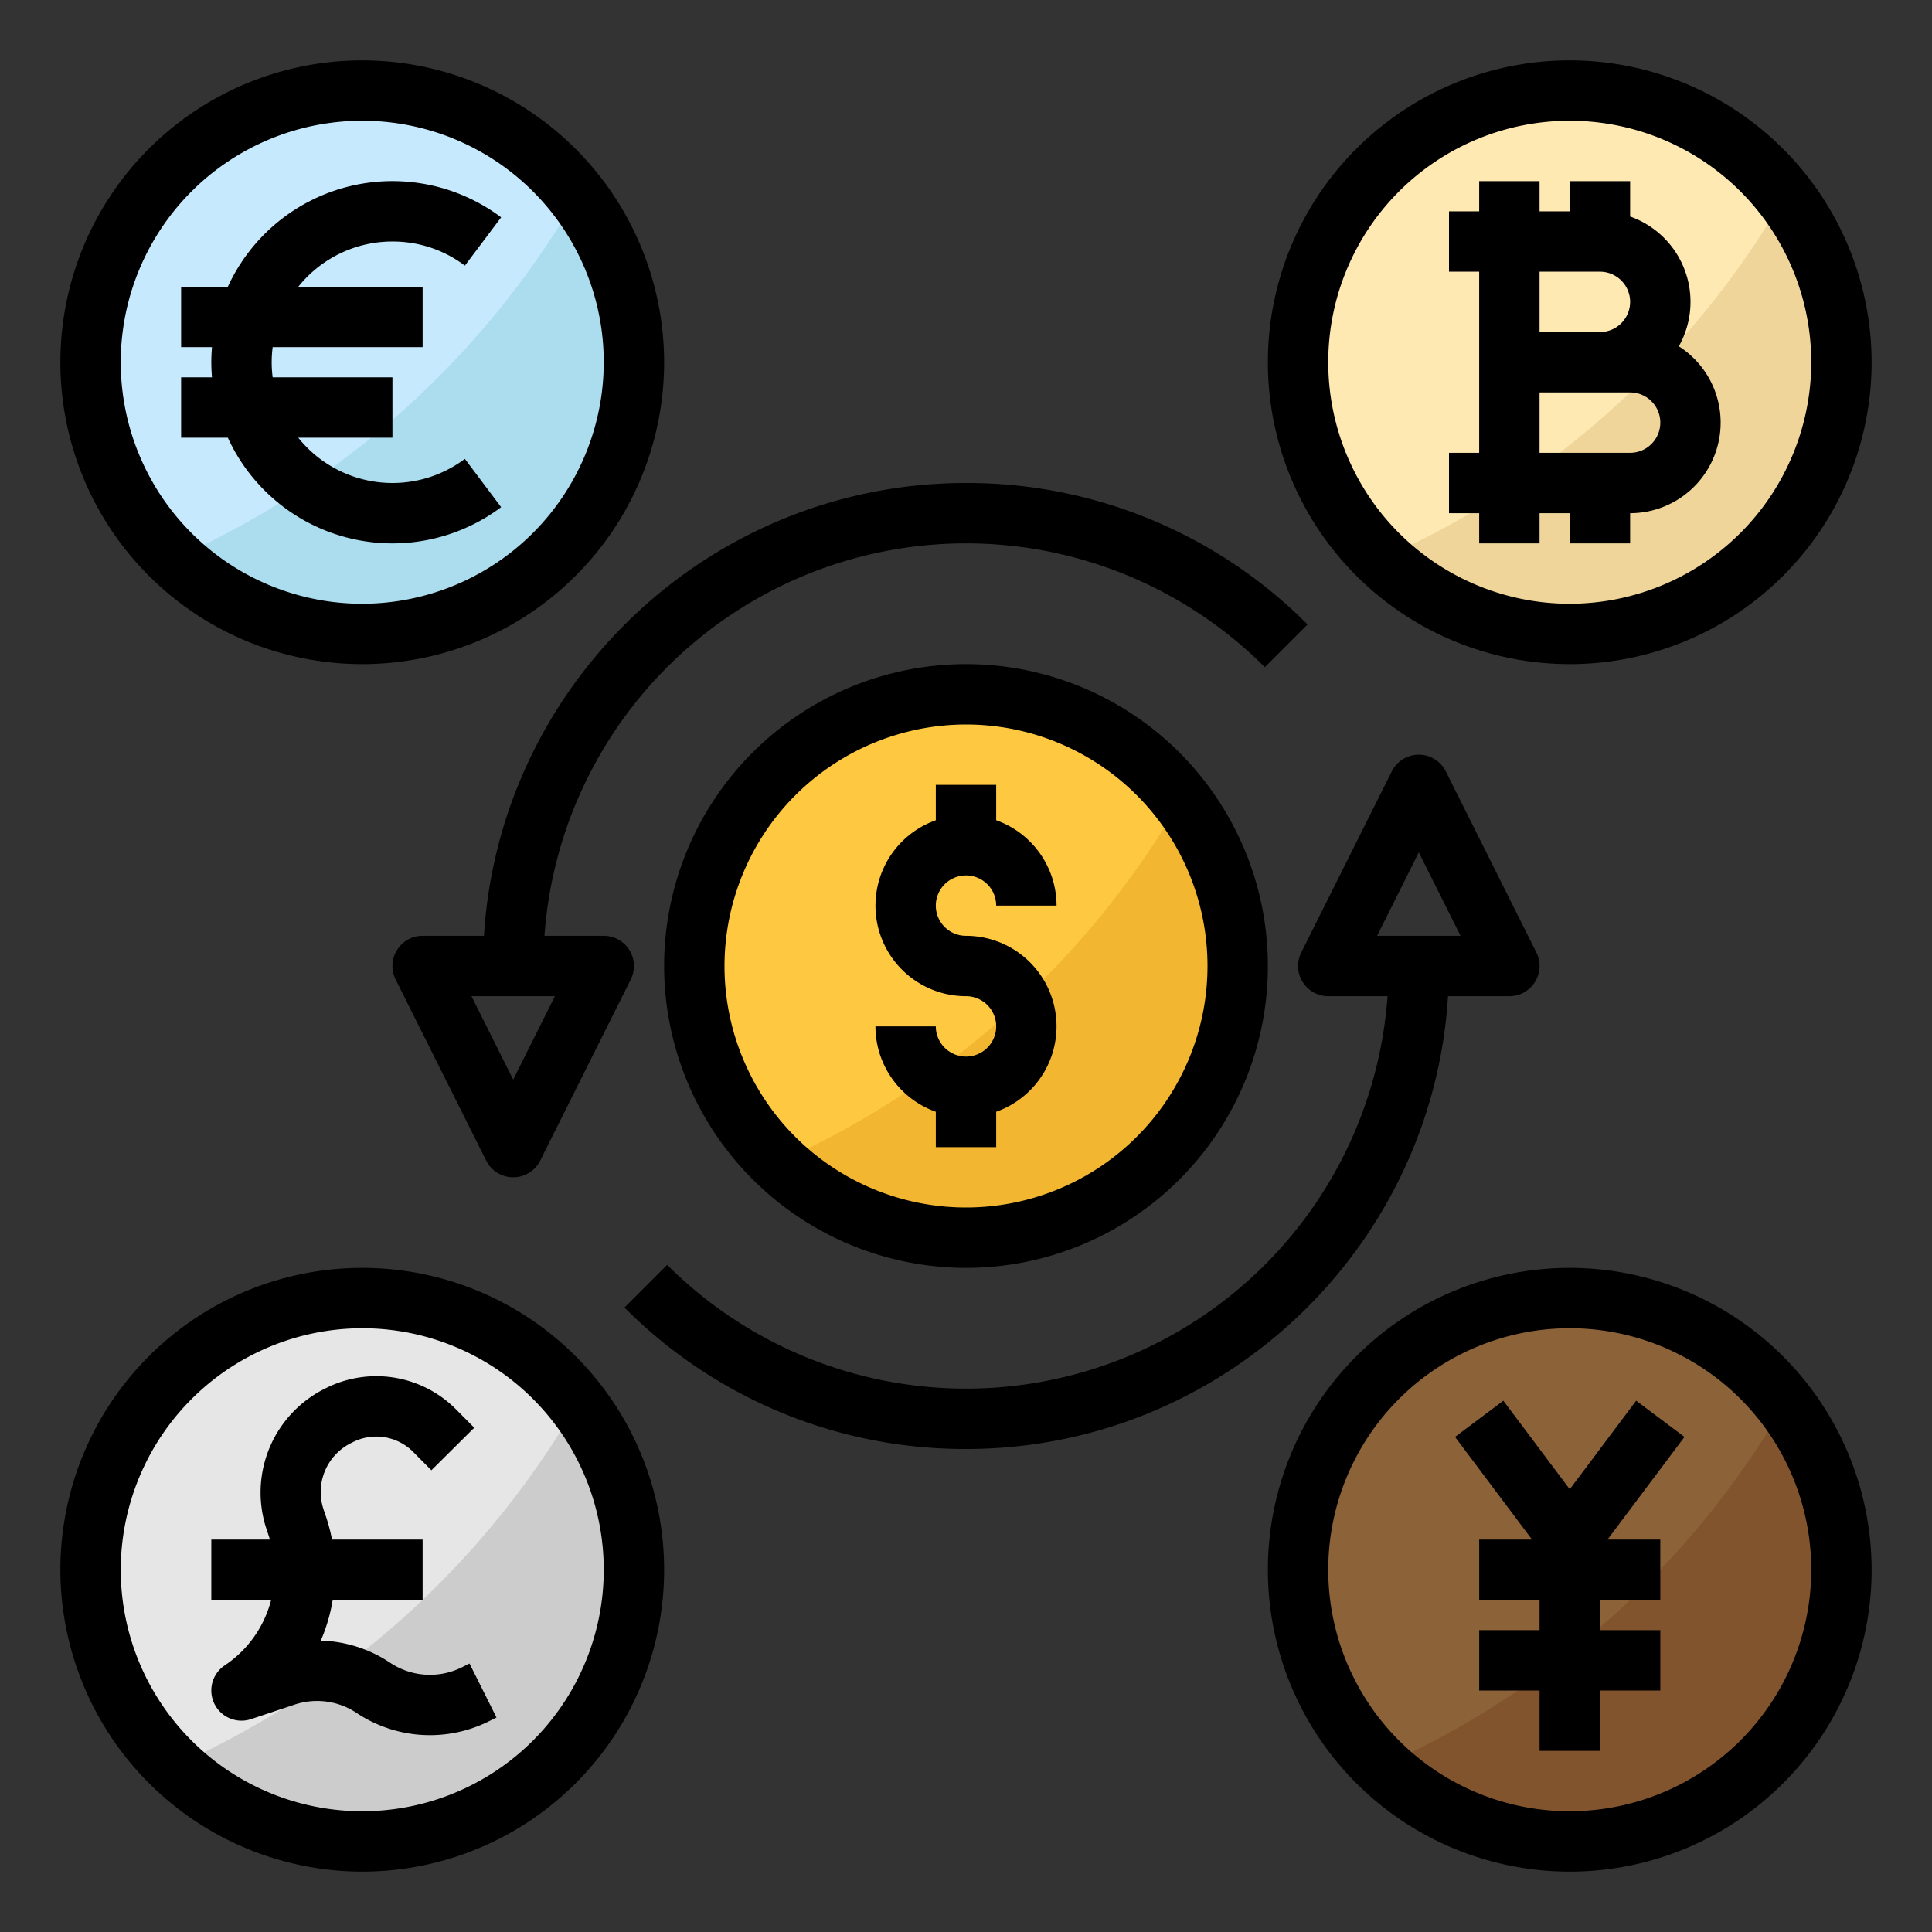
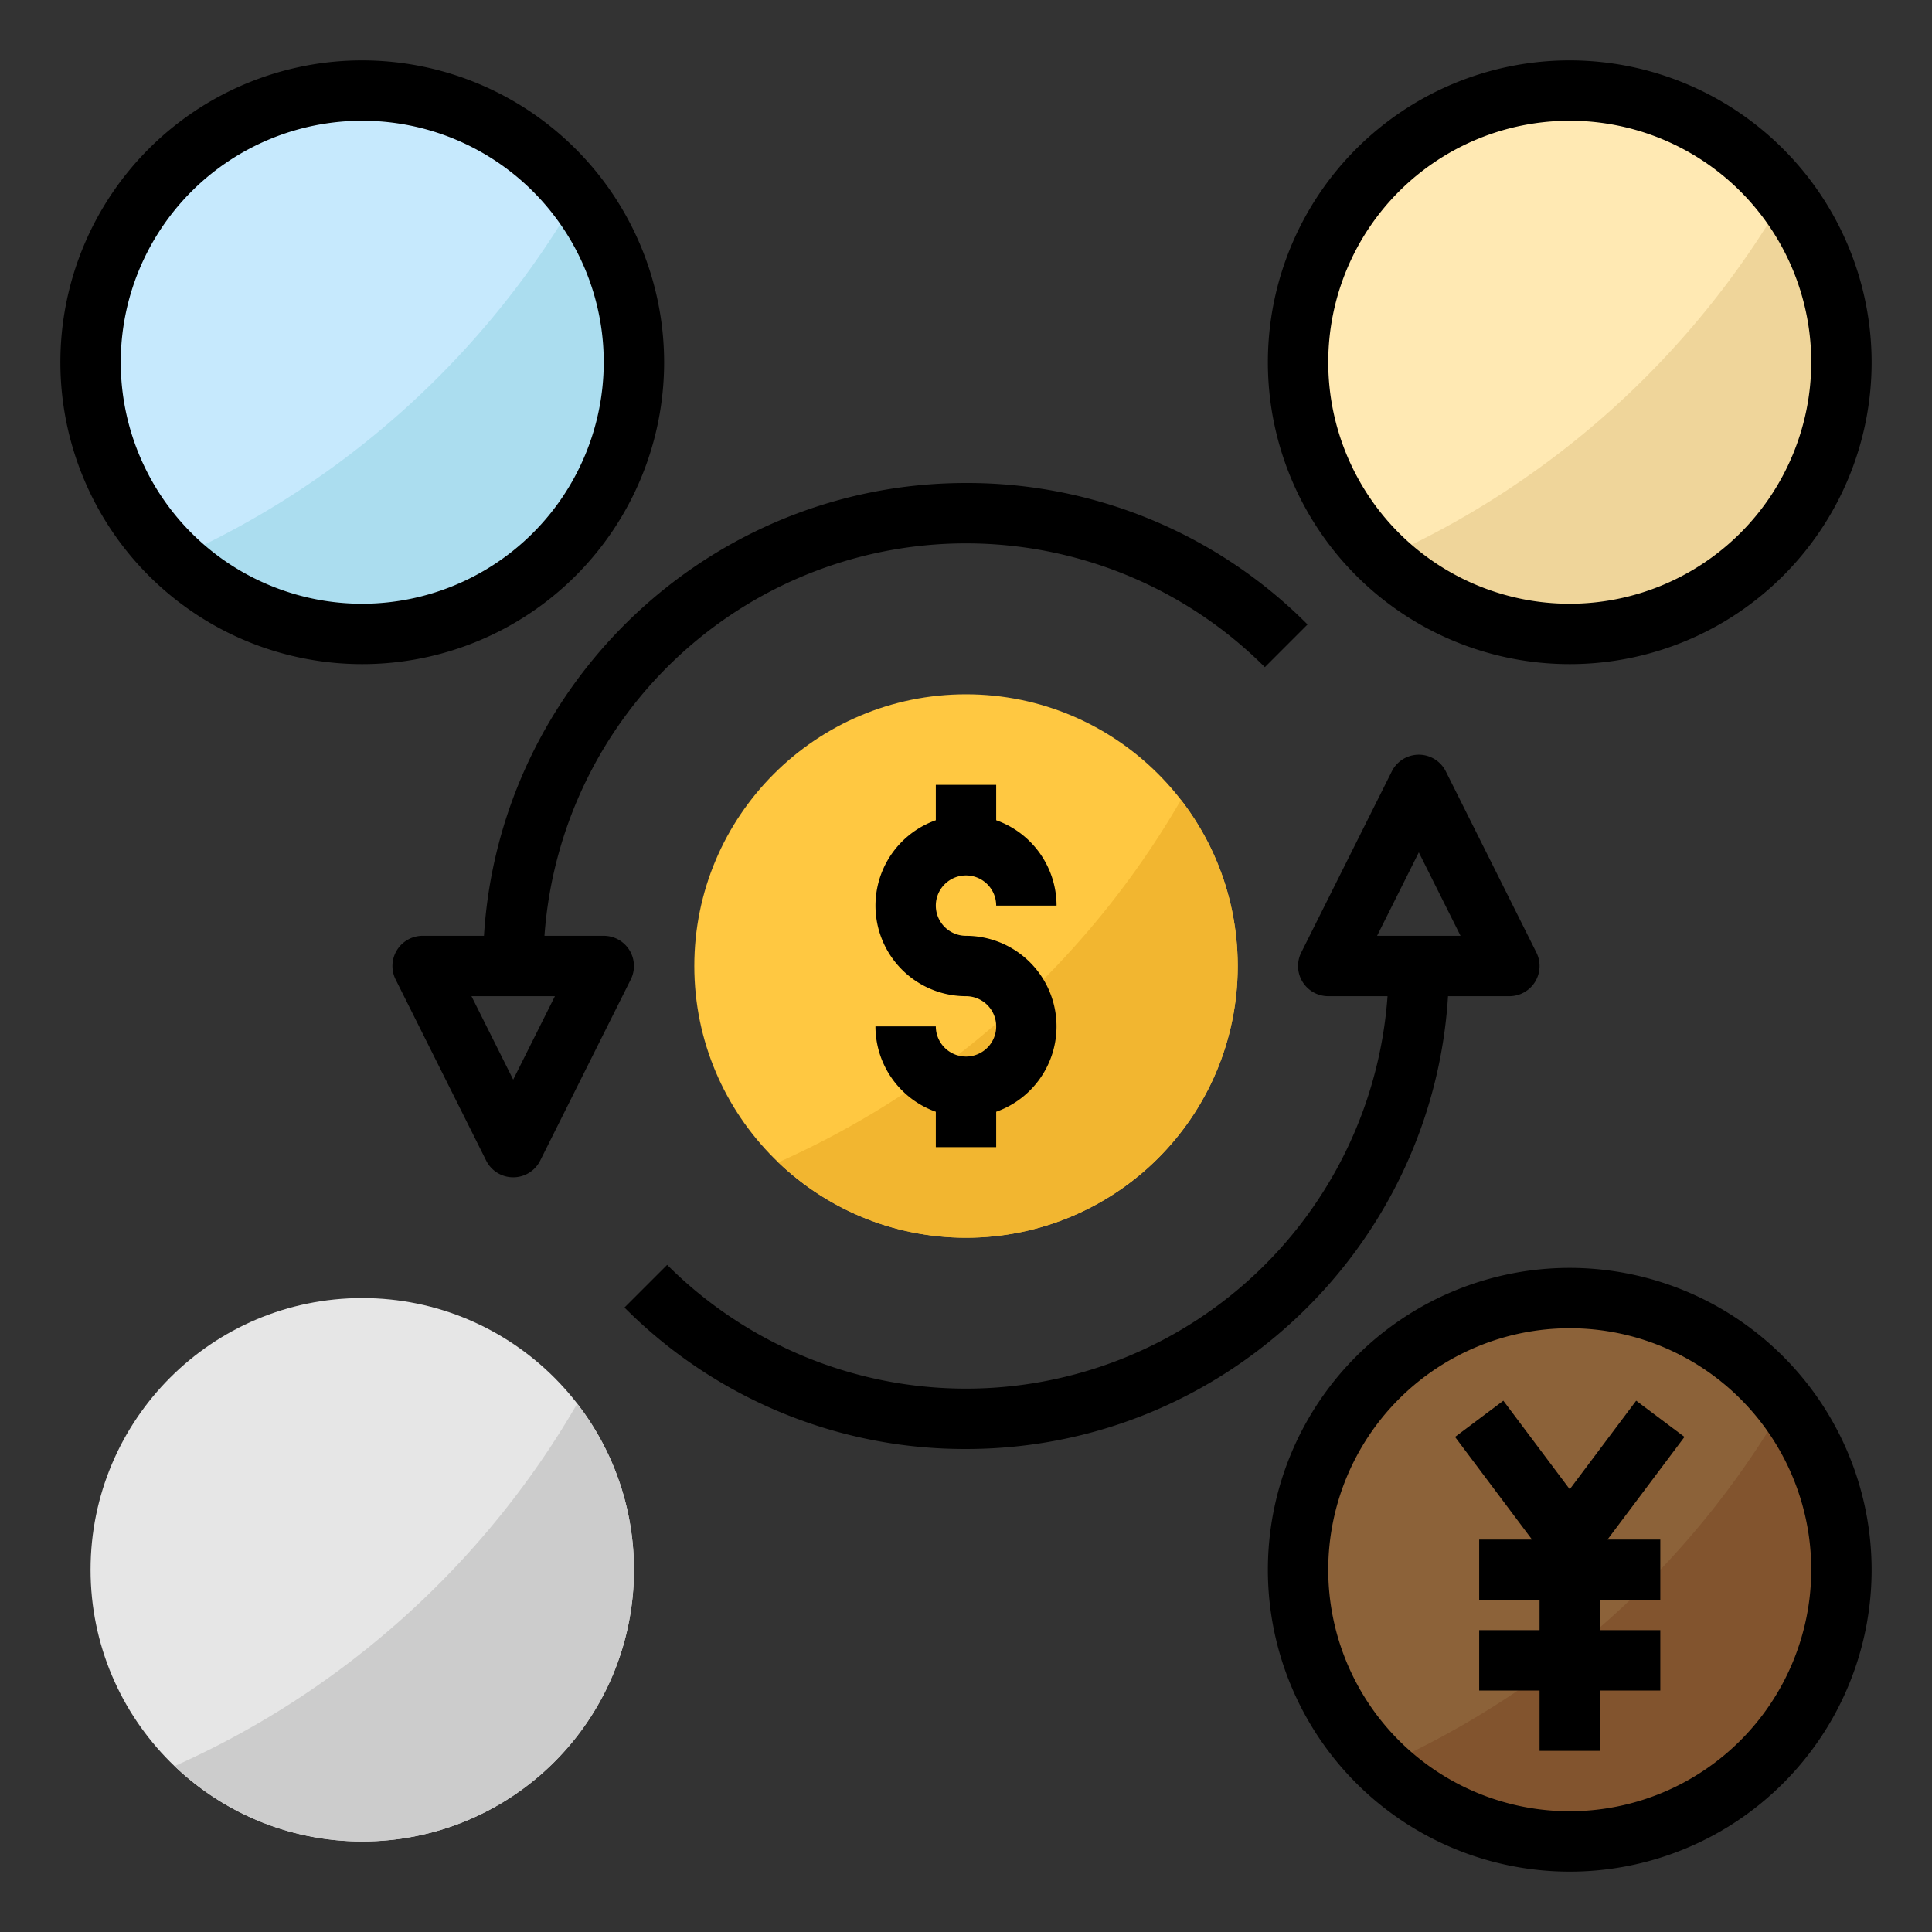
<svg xmlns="http://www.w3.org/2000/svg" height="512" viewBox="0 0 512 512" width="512">
  <rect x="0" y="0" width="512" height="512" fill="#333333" stroke="none" />
  <g id="filled_outline" data-name="filled outline">
    <circle cx="416" cy="416" fill="#8c6239" r="72" />
    <path d="m366.267 468.035a71.98 71.98 0 0 0 106.7-96.047 232.934 232.934 0 0 1 -106.7 96.047z" fill="#82542e" />
    <circle cx="416" cy="96" fill="#ffe9b3" r="72" />
    <path d="m366.267 148.035a71.98 71.98 0 0 0 106.7-96.047 232.934 232.934 0 0 1 -106.7 96.047z" fill="#efd59a" />
    <circle cx="96" cy="416" fill="#e6e6e6" r="72" />
    <path d="m46.267 468.035a71.98 71.98 0 0 0 106.7-96.047 232.934 232.934 0 0 1 -106.7 96.047z" fill="#ccc" />
    <circle cx="96" cy="96" fill="#c6e9fd" r="72" />
    <path d="m46.267 148.035a71.98 71.98 0 0 0 106.7-96.047 232.934 232.934 0 0 1 -106.7 96.047z" fill="#abddef" />
    <circle cx="256" cy="256" fill="#ffc841" r="72" />
    <path d="m206.267 308.035a71.98 71.98 0 0 0 106.7-96.047 232.934 232.934 0 0 1 -106.7 96.047z" fill="#f2b630" />
    <path d="m256 384c67.892 0 123.6-53.134 127.743-120h16.257a8 8 0 0 0 7.155-11.578l-24-48a8 8 0 0 0 -14.31 0l-24 48a8 8 0 0 0 7.155 11.578h15.711a112 112 0 0 1 -190.906 71.2l-11.315 11.31a127.166 127.166 0 0 0 90.51 37.49zm120-158.111 11.056 22.111h-22.112z" />
    <path d="m128.257 248h-16.257a8 8 0 0 0 -7.155 11.578l24 48a8 8 0 0 0 14.31 0l24-48a8 8 0 0 0 -7.155-11.578h-15.711a112 112 0 0 1 190.911-71.195l11.31-11.315a127.166 127.166 0 0 0 -90.51-37.49c-67.892 0-123.6 53.134-127.743 120zm7.743 38.111-11.056-22.111h22.112z" />
-     <path d="m256 336a80 80 0 1 0 -80-80 80.091 80.091 0 0 0 80 80zm0-144a64 64 0 1 1 -64 64 64.072 64.072 0 0 1 64-64z" />
    <path d="m256 280a8.009 8.009 0 0 1 -8-8h-16a24.039 24.039 0 0 0 16 22.624v9.376h16v-9.376a24 24 0 0 0 -8-46.624 8 8 0 1 1 8-8h16a24.039 24.039 0 0 0 -16-22.624v-9.376h-16v9.376a24 24 0 0 0 8 46.624 8 8 0 0 1 0 16z" />
-     <path d="m104 64a31.714 31.714 0 0 1 19.2 6.394l9.61-12.793a47.986 47.986 0 0 0 -72.428 18.399h-12.382v16h8.18c-.11 1.32-.18 2.652-.18 4s.07 2.68.18 4h-8.18v16h12.382a47.986 47.986 0 0 0 72.423 18.4l-9.61-12.793a31.971 31.971 0 0 1 -44.148-5.607h24.953v-16h-31.741a31.018 31.018 0 0 1 0-8h39.741v-16h-32.953a31.947 31.947 0 0 1 24.953-12z" />
    <path d="m96 16a80 80 0 1 0 80 80 80.091 80.091 0 0 0 -80-80zm0 144a64 64 0 1 1 64-64 64.072 64.072 0 0 1 -64 64z" />
    <path d="m416 336a80 80 0 1 0 80 80 80.091 80.091 0 0 0 -80-80zm0 144a64 64 0 1 1 64-64 64.072 64.072 0 0 1 -64 64z" />
    <path d="m433.6 371.2-17.6 23.467-17.6-23.467-12.8 9.6 20.4 27.2h-14v16h16v8h-16v16h16v16h16v-16h16v-16h-16v-8h16v-16h-14l20.4-27.2z" />
    <path d="m416 16a80 80 0 1 0 80 80 80.091 80.091 0 0 0 -80-80zm0 144a64 64 0 1 1 64-64 64.072 64.072 0 0 1 -64 64z" />
-     <path d="m444.908 91.774a23.986 23.986 0 0 0 -12.908-34.398v-9.376h-16v8h-8v-8h-16v8h-8v16h8v48h-8v16h8v8h16v-8h8v8h16v-8a24 24 0 0 0 12.908-44.226zm-36.908-19.774h16a8 8 0 0 1 0 16h-16zm24 48h-24v-16h24a8 8 0 0 1 0 16z" />
-     <path d="m96 496a80 80 0 1 0 -80-80 80.091 80.091 0 0 0 80 80zm0-144a64 64 0 1 1 -64 64 64.072 64.072 0 0 1 64-64z" />
-     <path d="m59.562 441.344a8 8 0 0 0 6.967 14.246l11.487-3.829a18.846 18.846 0 0 1 16.523 2.213 35.046 35.046 0 0 0 35.039 2.181l2-1-7.156-14.31-2 1a19.019 19.019 0 0 1 -19.009-1.184 34.8 34.8 0 0 0 -18.4-5.883 46.039 46.039 0 0 0 3.157-10.778h23.83v-16h-24.018a45.791 45.791 0 0 0 -1.547-5.938l-.673-2.008a14.488 14.488 0 0 1 7.374-17.677l.4-.2a13.8 13.8 0 0 1 16 2.63l4.789 4.828 11.36-11.268-4.789-4.828a29.77 29.77 0 0 0 -34.518-5.67l-.4.2a30.741 30.741 0 0 0 -15.382 37.07l.675 2.013c.094.281.159.566.244.848h-15.515v16h15.852a29.735 29.735 0 0 1 -12.29 17.344z" />
  </g>
</svg>